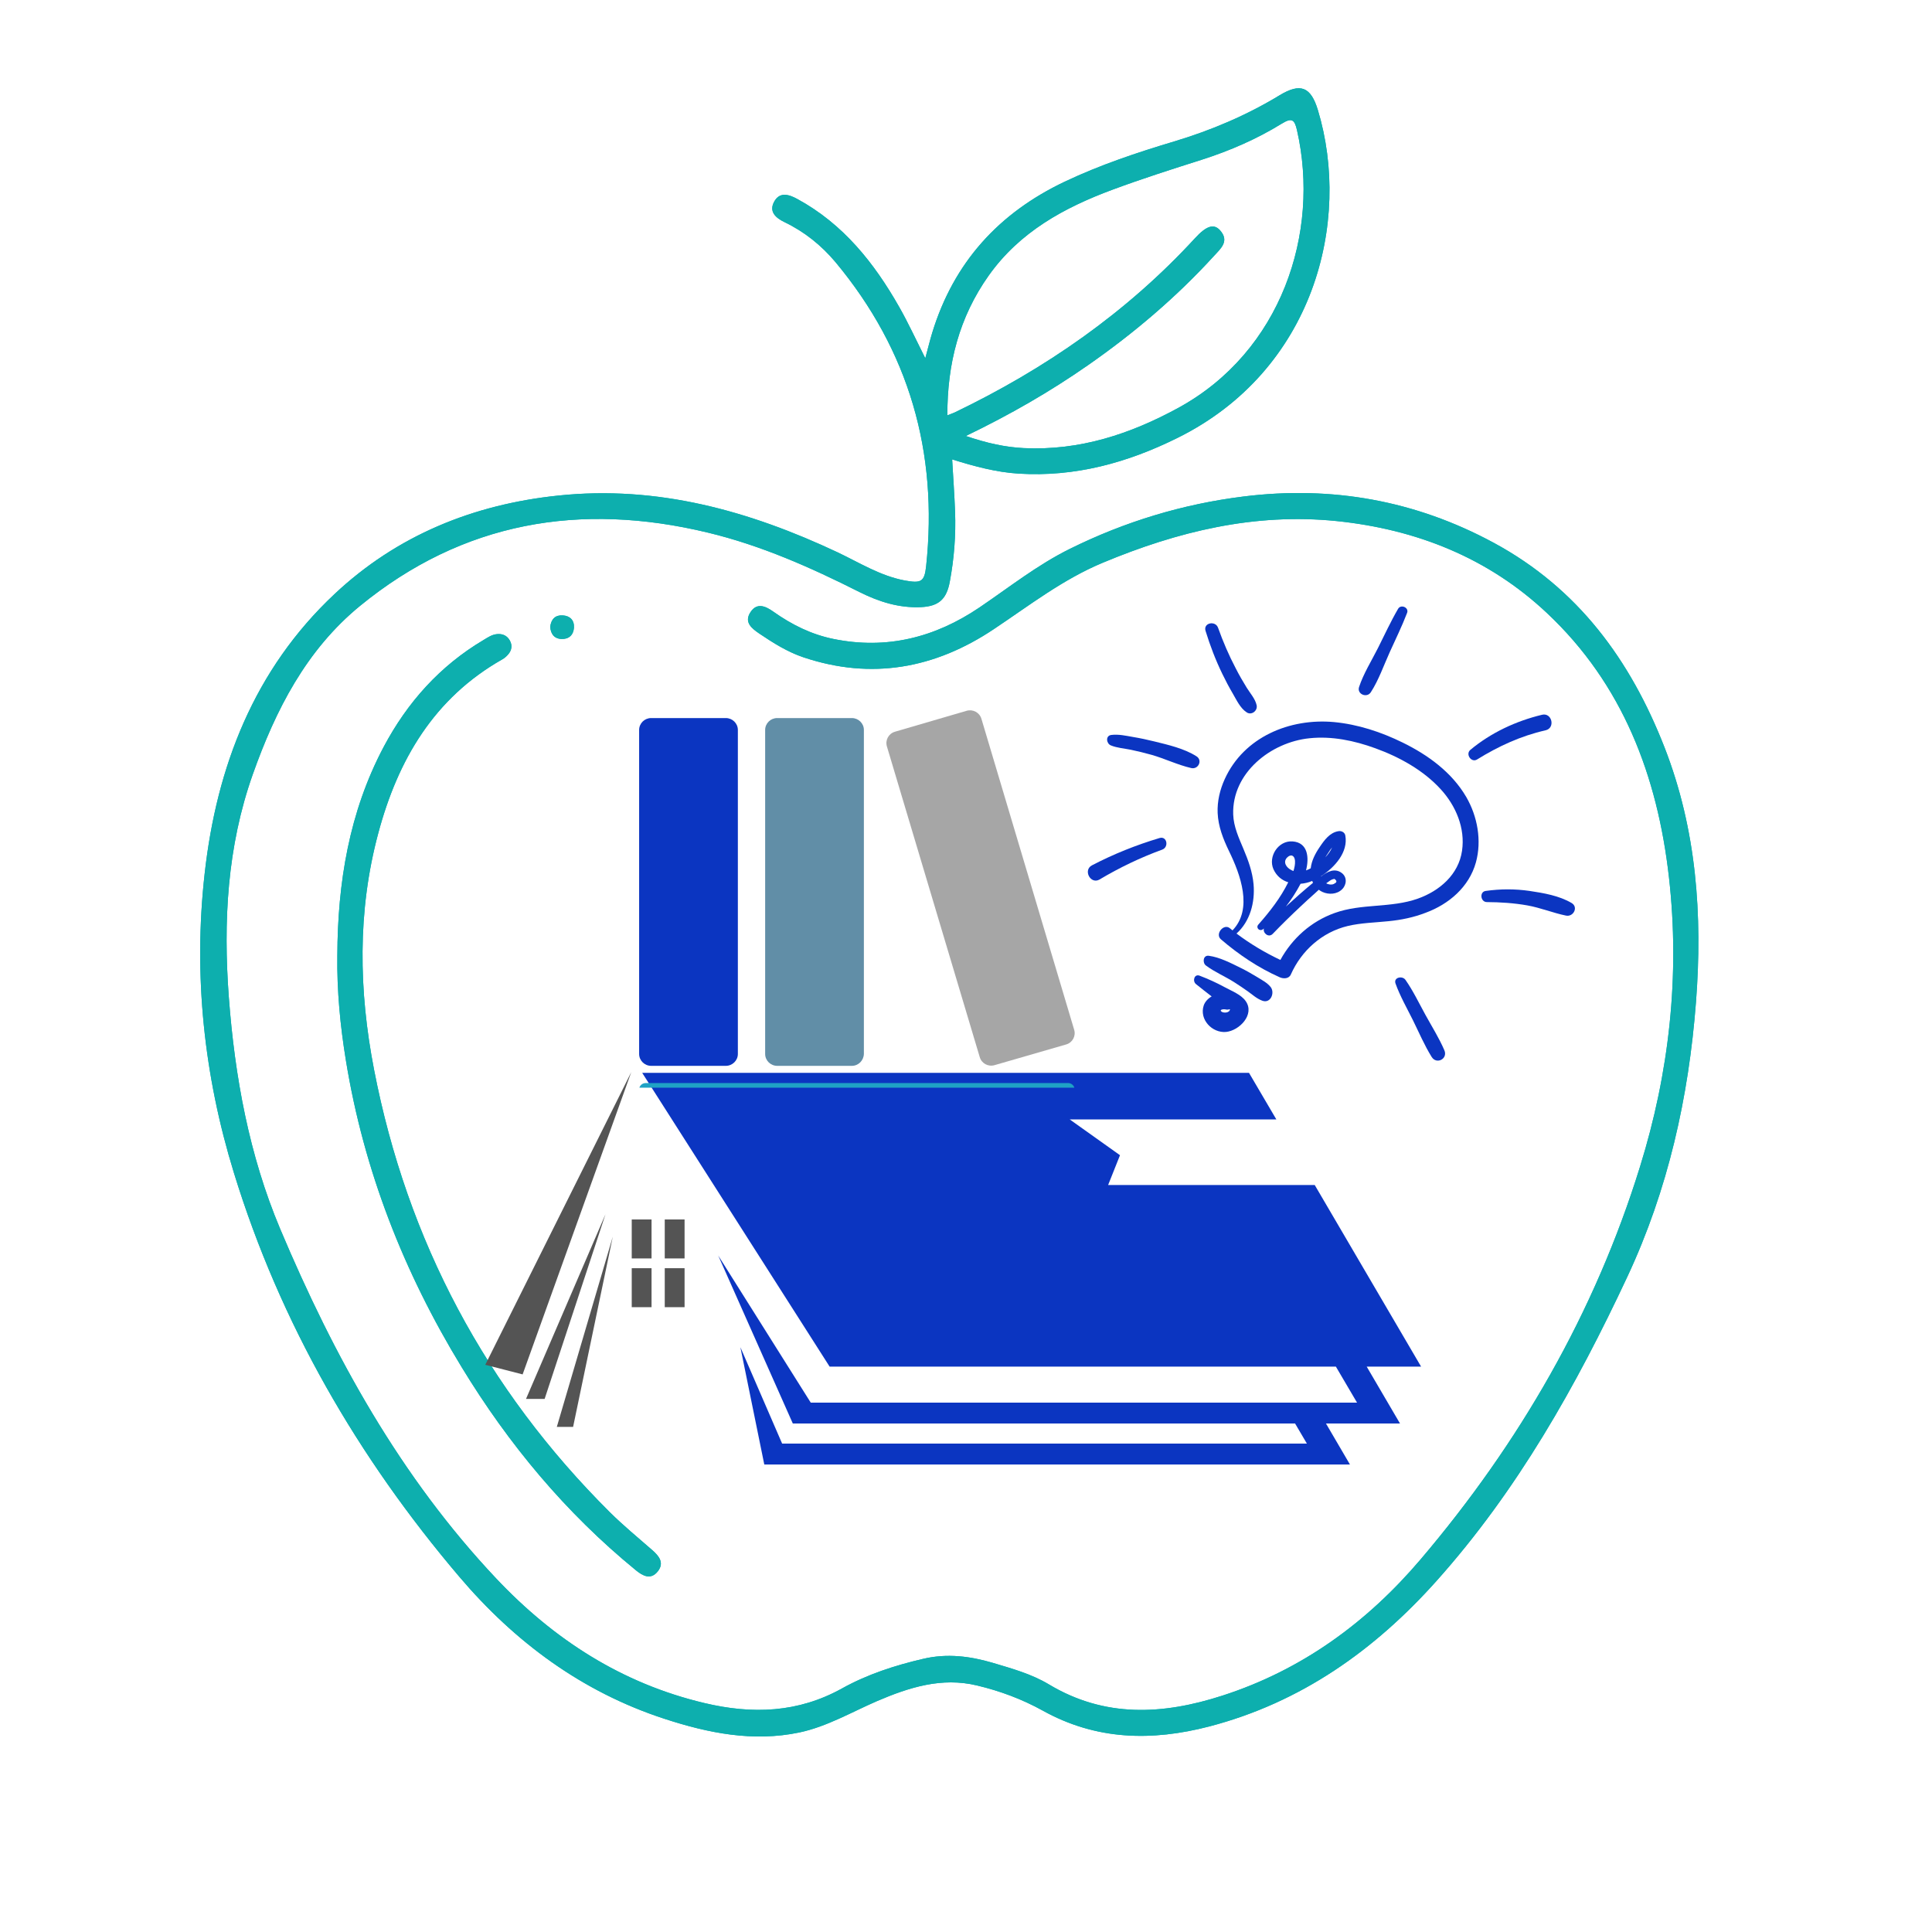
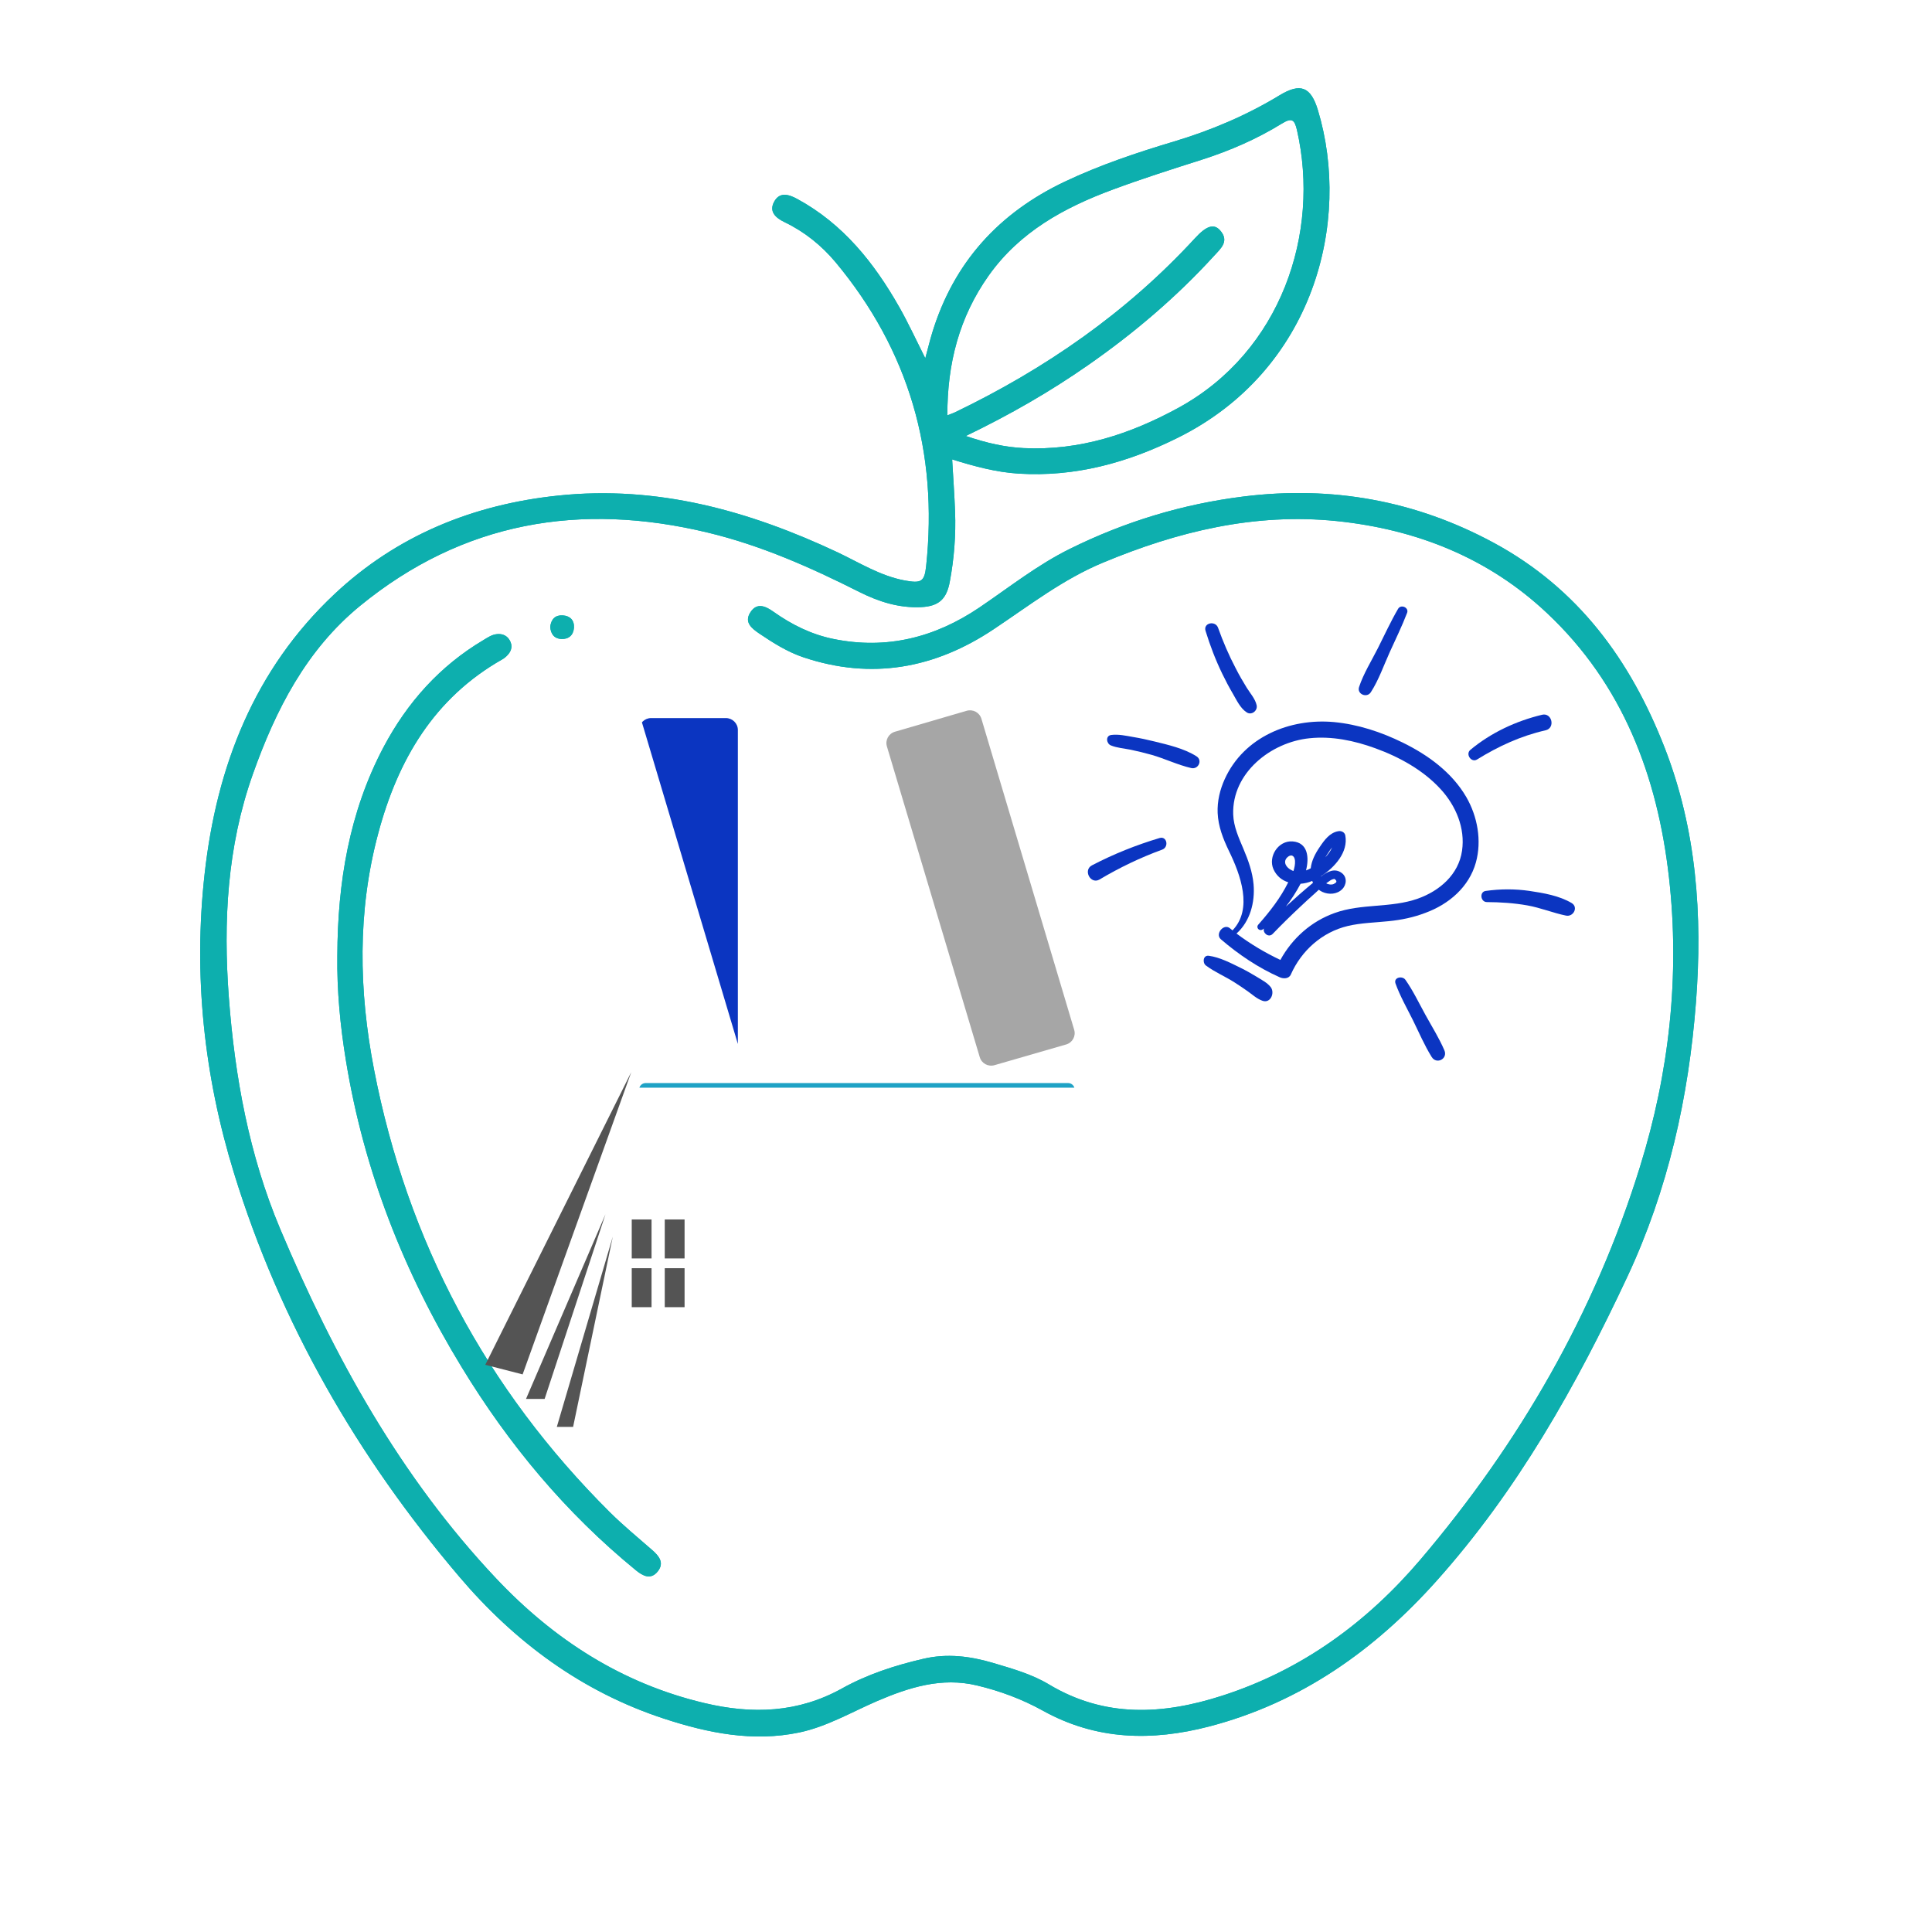
<svg xmlns="http://www.w3.org/2000/svg" width="128" zoomAndPan="magnify" viewBox="0 0 96 96" height="128" preserveAspectRatio="xMidYMid meet" version="1.0">
  <defs>
    <clipPath id="id1">
      <path d="M 9.602 4.09 L 84.602 4.09 L 84.602 86.59 L 9.602 86.59 Z M 9.602 4.09 " clip-rule="nonzero" />
    </clipPath>
    <clipPath id="id2">
      <path d="M 60 35 L 74 35 L 74 49 L 60 49 Z M 60 35 " clip-rule="nonzero" />
    </clipPath>
    <clipPath id="id3">
      <path d="M 61.074 25.293 L 82.785 37.176 L 71.621 57.57 L 49.91 45.688 Z M 61.074 25.293 " clip-rule="nonzero" />
    </clipPath>
    <clipPath id="id4">
      <path d="M 61.074 25.293 L 82.785 37.176 L 71.621 57.57 L 49.91 45.688 Z M 61.074 25.293 " clip-rule="nonzero" />
    </clipPath>
    <clipPath id="id5">
      <path d="M 62 41 L 67 41 L 67 47 L 62 47 Z M 62 41 " clip-rule="nonzero" />
    </clipPath>
    <clipPath id="id6">
      <path d="M 61.074 25.293 L 82.785 37.176 L 71.621 57.57 L 49.91 45.688 Z M 61.074 25.293 " clip-rule="nonzero" />
    </clipPath>
    <clipPath id="id7">
      <path d="M 61.074 25.293 L 82.785 37.176 L 71.621 57.57 L 49.91 45.688 Z M 61.074 25.293 " clip-rule="nonzero" />
    </clipPath>
    <clipPath id="id8">
      <path d="M 59 47 L 64 47 L 64 50 L 59 50 Z M 59 47 " clip-rule="nonzero" />
    </clipPath>
    <clipPath id="id9">
      <path d="M 61.074 25.293 L 82.785 37.176 L 71.621 57.57 L 49.91 45.688 Z M 61.074 25.293 " clip-rule="nonzero" />
    </clipPath>
    <clipPath id="id10">
      <path d="M 61.074 25.293 L 82.785 37.176 L 71.621 57.57 L 49.91 45.688 Z M 61.074 25.293 " clip-rule="nonzero" />
    </clipPath>
    <clipPath id="id11">
      <path d="M 59 48 L 63 48 L 63 52 L 59 52 Z M 59 48 " clip-rule="nonzero" />
    </clipPath>
    <clipPath id="id12">
-       <path d="M 61.074 25.293 L 82.785 37.176 L 71.621 57.57 L 49.91 45.688 Z M 61.074 25.293 " clip-rule="nonzero" />
-     </clipPath>
+       </clipPath>
    <clipPath id="id13">
      <path d="M 61.074 25.293 L 82.785 37.176 L 71.621 57.57 L 49.91 45.688 Z M 61.074 25.293 " clip-rule="nonzero" />
    </clipPath>
    <clipPath id="id14">
      <path d="M 67 30 L 70 30 L 70 35 L 67 35 Z M 67 30 " clip-rule="nonzero" />
    </clipPath>
    <clipPath id="id15">
      <path d="M 61.074 25.293 L 82.785 37.176 L 71.621 57.57 L 49.91 45.688 Z M 61.074 25.293 " clip-rule="nonzero" />
    </clipPath>
    <clipPath id="id16">
      <path d="M 61.074 25.293 L 82.785 37.176 L 71.621 57.57 L 49.91 45.688 Z M 61.074 25.293 " clip-rule="nonzero" />
    </clipPath>
    <clipPath id="id17">
      <path d="M 59 30 L 63 30 L 63 36 L 59 36 Z M 59 30 " clip-rule="nonzero" />
    </clipPath>
    <clipPath id="id18">
      <path d="M 61.074 25.293 L 82.785 37.176 L 71.621 57.57 L 49.91 45.688 Z M 61.074 25.293 " clip-rule="nonzero" />
    </clipPath>
    <clipPath id="id19">
      <path d="M 61.074 25.293 L 82.785 37.176 L 71.621 57.57 L 49.91 45.688 Z M 61.074 25.293 " clip-rule="nonzero" />
    </clipPath>
    <clipPath id="id20">
      <path d="M 55 36 L 60 36 L 60 39 L 55 39 Z M 55 36 " clip-rule="nonzero" />
    </clipPath>
    <clipPath id="id21">
      <path d="M 61.074 25.293 L 82.785 37.176 L 71.621 57.57 L 49.91 45.688 Z M 61.074 25.293 " clip-rule="nonzero" />
    </clipPath>
    <clipPath id="id22">
      <path d="M 61.074 25.293 L 82.785 37.176 L 71.621 57.57 L 49.91 45.688 Z M 61.074 25.293 " clip-rule="nonzero" />
    </clipPath>
    <clipPath id="id23">
      <path d="M 72 35 L 78 35 L 78 38 L 72 38 Z M 72 35 " clip-rule="nonzero" />
    </clipPath>
    <clipPath id="id24">
      <path d="M 61.074 25.293 L 82.785 37.176 L 71.621 57.57 L 49.91 45.688 Z M 61.074 25.293 " clip-rule="nonzero" />
    </clipPath>
    <clipPath id="id25">
      <path d="M 61.074 25.293 L 82.785 37.176 L 71.621 57.57 L 49.91 45.688 Z M 61.074 25.293 " clip-rule="nonzero" />
    </clipPath>
    <clipPath id="id26">
      <path d="M 73 44 L 79 44 L 79 46 L 73 46 Z M 73 44 " clip-rule="nonzero" />
    </clipPath>
    <clipPath id="id27">
      <path d="M 61.074 25.293 L 82.785 37.176 L 71.621 57.57 L 49.91 45.688 Z M 61.074 25.293 " clip-rule="nonzero" />
    </clipPath>
    <clipPath id="id28">
      <path d="M 61.074 25.293 L 82.785 37.176 L 71.621 57.57 L 49.91 45.688 Z M 61.074 25.293 " clip-rule="nonzero" />
    </clipPath>
    <clipPath id="id29">
      <path d="M 54 41 L 58 41 L 58 44 L 54 44 Z M 54 41 " clip-rule="nonzero" />
    </clipPath>
    <clipPath id="id30">
      <path d="M 61.074 25.293 L 82.785 37.176 L 71.621 57.57 L 49.91 45.688 Z M 61.074 25.293 " clip-rule="nonzero" />
    </clipPath>
    <clipPath id="id31">
      <path d="M 61.074 25.293 L 82.785 37.176 L 71.621 57.57 L 49.91 45.688 Z M 61.074 25.293 " clip-rule="nonzero" />
    </clipPath>
    <clipPath id="id32">
      <path d="M 69 48 L 72 48 L 72 53 L 69 53 Z M 69 48 " clip-rule="nonzero" />
    </clipPath>
    <clipPath id="id33">
      <path d="M 61.074 25.293 L 82.785 37.176 L 71.621 57.57 L 49.91 45.688 Z M 61.074 25.293 " clip-rule="nonzero" />
    </clipPath>
    <clipPath id="id34">
      <path d="M 61.074 25.293 L 82.785 37.176 L 71.621 57.57 L 49.91 45.688 Z M 61.074 25.293 " clip-rule="nonzero" />
    </clipPath>
    <clipPath id="id35">
      <path d="M 24.113 53.273 L 32 53.273 L 32 69 L 24.113 69 Z M 24.113 53.273 " clip-rule="nonzero" />
    </clipPath>
    <clipPath id="id36">
-       <path d="M 31 53.273 L 70.613 53.273 L 70.613 72.773 L 31 72.773 Z M 31 53.273 " clip-rule="nonzero" />
-     </clipPath>
+       </clipPath>
    <clipPath id="id37">
-       <path d="M 31.719 35.297 L 37 35.297 L 37 53 L 31.719 53 Z M 31.719 35.297 " clip-rule="nonzero" />
+       <path d="M 31.719 35.297 L 37 35.297 L 37 53 Z M 31.719 35.297 " clip-rule="nonzero" />
    </clipPath>
    <clipPath id="id38">
      <path d="M 31.719 53 L 53.453 53 L 53.453 54.047 L 31.719 54.047 Z M 31.719 53 " clip-rule="nonzero" />
    </clipPath>
    <clipPath id="id39">
-       <path d="M 38 35.297 L 43 35.297 L 43 53 L 38 53 Z M 38 35.297 " clip-rule="nonzero" />
-     </clipPath>
+       </clipPath>
    <clipPath id="id40">
      <path d="M 44 35.297 L 53.453 35.297 L 53.453 53 L 44 53 Z M 44 35.297 " clip-rule="nonzero" />
    </clipPath>
  </defs>
  <g clip-path="url(#id1)">
    <path fill="#0dafae" d="M 45.977 17.801 C 46.121 17.27 46.211 16.895 46.324 16.527 C 47.391 13.043 49.629 10.582 52.906 9.027 C 54.66 8.195 56.496 7.582 58.348 7.027 C 60.191 6.473 61.945 5.73 63.59 4.73 C 64.617 4.109 65.133 4.309 65.484 5.465 C 67.168 11.023 65.277 18.414 58.504 21.762 C 56.016 22.996 53.422 23.707 50.621 23.535 C 49.496 23.465 48.414 23.172 47.312 22.828 C 47.363 23.73 47.426 24.578 47.457 25.426 C 47.5 26.594 47.41 27.754 47.195 28.902 C 47.035 29.766 46.656 30.125 45.766 30.168 C 44.676 30.219 43.672 29.902 42.707 29.418 C 40.289 28.199 37.82 27.102 35.172 26.465 C 28.836 24.938 23.004 25.922 17.891 30.105 C 15.215 32.297 13.695 35.277 12.562 38.473 C 11.285 42.074 11.09 45.797 11.371 49.559 C 11.668 53.512 12.379 57.402 13.926 61.074 C 16.598 67.41 19.895 73.387 24.656 78.434 C 27.508 81.457 30.891 83.652 35.008 84.625 C 37.391 85.191 39.66 85.109 41.844 83.895 C 43.105 83.195 44.465 82.754 45.875 82.426 C 47.055 82.148 48.199 82.293 49.328 82.625 C 50.281 82.91 51.25 83.176 52.117 83.695 C 54.895 85.363 57.777 85.211 60.73 84.258 C 64.699 82.98 67.934 80.609 70.59 77.484 C 75.504 71.703 79.246 65.223 81.492 57.969 C 82.941 53.305 83.484 48.477 82.93 43.598 C 82.363 38.574 80.637 34 76.867 30.461 C 73.957 27.723 70.387 26.301 66.414 25.891 C 62.344 25.477 58.523 26.406 54.797 27.961 C 52.809 28.789 51.141 30.09 49.375 31.266 C 46.457 33.215 43.309 33.797 39.918 32.66 C 39.121 32.391 38.418 31.945 37.727 31.48 C 37.352 31.223 36.961 30.922 37.289 30.422 C 37.613 29.918 38.051 30.125 38.43 30.395 C 39.34 31.039 40.316 31.527 41.418 31.75 C 44.062 32.289 46.461 31.676 48.66 30.191 C 50.141 29.188 51.547 28.07 53.16 27.273 C 55.887 25.922 58.766 25.047 61.781 24.672 C 66.164 24.125 70.324 24.863 74.227 26.973 C 78.414 29.238 81.016 32.797 82.711 37.141 C 84.305 41.23 84.602 45.473 84.273 49.785 C 83.91 54.523 82.887 59.109 80.863 63.438 C 78.324 68.863 75.402 74.055 71.387 78.547 C 68.305 81.996 64.648 84.594 60.094 85.785 C 57.223 86.531 54.461 86.473 51.801 84.992 C 50.785 84.43 49.684 84.02 48.547 83.75 C 46.789 83.328 45.172 83.844 43.578 84.527 C 42.305 85.078 41.086 85.797 39.715 86.086 C 37.418 86.566 35.191 86.117 33.016 85.406 C 28.918 84.07 25.574 81.586 22.824 78.348 C 17.773 72.406 13.922 65.75 11.625 58.285 C 10.137 53.457 9.602 48.461 10.168 43.418 C 10.762 38.094 12.629 33.266 16.621 29.52 C 19.719 26.609 23.504 25.066 27.734 24.625 C 32.664 24.105 37.227 25.379 41.629 27.449 C 42.715 27.965 43.746 28.617 44.957 28.844 C 45.77 28.992 45.938 28.914 46.02 28.125 C 46.621 22.473 45.172 17.418 41.52 13.031 C 40.82 12.195 39.977 11.516 38.984 11.039 C 38.547 10.828 38.195 10.52 38.469 10.02 C 38.742 9.516 39.203 9.66 39.617 9.887 C 41.895 11.125 43.438 13.062 44.688 15.266 C 45.125 16.035 45.496 16.844 45.977 17.801 Z M 47.992 21.664 C 49.039 22.02 49.941 22.219 50.875 22.266 C 53.648 22.398 56.168 21.57 58.566 20.258 C 63.656 17.469 65.617 11.582 64.445 6.461 C 64.324 5.941 64.191 5.836 63.695 6.141 C 62.453 6.906 61.117 7.488 59.723 7.934 C 58.238 8.406 56.75 8.879 55.289 9.422 C 52.875 10.316 50.668 11.523 49.129 13.691 C 47.66 15.762 47.066 18.078 47.074 20.637 C 47.238 20.57 47.336 20.543 47.426 20.5 C 51.938 18.332 55.988 15.527 59.383 11.832 C 59.938 11.227 60.312 11.098 60.621 11.441 C 61.109 11.984 60.652 12.355 60.324 12.715 C 58.449 14.77 56.34 16.559 54.059 18.148 C 52.18 19.457 50.203 20.598 47.992 21.664 Z M 17.188 52.695 C 18.078 58.156 20.062 63.215 22.938 67.93 C 25.27 71.762 28.105 75.172 31.594 78.023 C 31.945 78.312 32.336 78.516 32.684 78.082 C 33.023 77.656 32.746 77.316 32.406 77.02 C 31.699 76.402 30.973 75.805 30.309 75.148 C 24.145 69.016 20.238 61.668 18.586 53.148 C 17.828 49.234 17.75 45.293 18.797 41.398 C 19.77 37.762 21.562 34.688 24.961 32.762 C 25.066 32.703 25.164 32.617 25.246 32.523 C 25.426 32.316 25.469 32.078 25.336 31.832 C 25.203 31.59 24.984 31.484 24.707 31.508 C 24.445 31.527 24.238 31.676 24.027 31.801 C 21.855 33.09 20.238 34.902 19.062 37.117 C 17.348 40.359 16.777 43.859 16.762 47.477 C 16.738 49.23 16.906 50.973 17.188 52.695 Z M 27.898 31.75 C 28.266 31.766 28.492 31.555 28.52 31.195 C 28.543 30.82 28.328 30.602 27.965 30.578 C 27.598 30.555 27.387 30.758 27.34 31.145 C 27.363 31.48 27.52 31.734 27.898 31.75 Z M 27.898 31.75 " fill-opacity="1" fill-rule="nonzero" />
    <path fill="#0dafae" d="M 45.977 17.801 C 46.121 17.27 46.211 16.895 46.324 16.527 C 47.391 13.043 49.629 10.582 52.906 9.027 C 54.66 8.195 56.496 7.582 58.348 7.027 C 60.191 6.473 61.945 5.73 63.59 4.73 C 64.617 4.109 65.133 4.309 65.484 5.465 C 67.168 11.023 65.277 18.414 58.504 21.762 C 56.016 22.996 53.422 23.707 50.621 23.535 C 49.496 23.465 48.414 23.172 47.312 22.828 C 47.363 23.73 47.426 24.578 47.457 25.426 C 47.5 26.594 47.41 27.754 47.195 28.902 C 47.035 29.766 46.656 30.125 45.766 30.168 C 44.676 30.219 43.672 29.902 42.707 29.418 C 40.289 28.199 37.82 27.102 35.172 26.465 C 28.836 24.938 23.004 25.922 17.891 30.105 C 15.215 32.297 13.695 35.277 12.562 38.473 C 11.285 42.074 11.09 45.797 11.371 49.559 C 11.668 53.512 12.379 57.402 13.926 61.074 C 16.598 67.41 19.895 73.387 24.656 78.434 C 27.508 81.457 30.891 83.652 35.008 84.625 C 37.391 85.191 39.66 85.109 41.844 83.895 C 43.105 83.195 44.465 82.754 45.875 82.426 C 47.055 82.148 48.199 82.293 49.328 82.625 C 50.281 82.91 51.25 83.176 52.117 83.695 C 54.895 85.363 57.777 85.211 60.73 84.258 C 64.699 82.98 67.934 80.609 70.59 77.484 C 75.504 71.703 79.246 65.223 81.492 57.969 C 82.941 53.305 83.484 48.477 82.93 43.598 C 82.363 38.574 80.637 34 76.867 30.461 C 73.957 27.723 70.387 26.301 66.414 25.891 C 62.344 25.477 58.523 26.406 54.797 27.961 C 52.809 28.789 51.141 30.09 49.375 31.266 C 46.457 33.215 43.309 33.797 39.918 32.66 C 39.121 32.391 38.418 31.945 37.727 31.48 C 37.352 31.223 36.961 30.922 37.289 30.422 C 37.613 29.918 38.051 30.125 38.43 30.395 C 39.34 31.039 40.316 31.527 41.418 31.75 C 44.062 32.289 46.461 31.676 48.66 30.191 C 50.141 29.188 51.547 28.07 53.16 27.273 C 55.887 25.922 58.766 25.047 61.781 24.672 C 66.164 24.125 70.324 24.863 74.227 26.973 C 78.414 29.238 81.016 32.797 82.711 37.141 C 84.305 41.23 84.602 45.473 84.273 49.785 C 83.91 54.523 82.887 59.109 80.863 63.438 C 78.324 68.863 75.402 74.055 71.387 78.547 C 68.305 81.996 64.648 84.594 60.094 85.785 C 57.223 86.531 54.461 86.473 51.801 84.992 C 50.785 84.43 49.684 84.02 48.547 83.75 C 46.789 83.328 45.172 83.844 43.578 84.527 C 42.305 85.078 41.086 85.797 39.715 86.086 C 37.418 86.566 35.191 86.117 33.016 85.406 C 28.918 84.07 25.574 81.586 22.824 78.348 C 17.773 72.406 13.922 65.75 11.625 58.285 C 10.137 53.457 9.602 48.461 10.168 43.418 C 10.762 38.094 12.629 33.266 16.621 29.52 C 19.719 26.609 23.504 25.066 27.734 24.625 C 32.664 24.105 37.227 25.379 41.629 27.449 C 42.715 27.965 43.746 28.617 44.957 28.844 C 45.77 28.992 45.938 28.914 46.02 28.125 C 46.621 22.473 45.172 17.418 41.52 13.031 C 40.82 12.195 39.977 11.516 38.984 11.039 C 38.547 10.828 38.195 10.52 38.469 10.02 C 38.742 9.516 39.203 9.66 39.617 9.887 C 41.895 11.125 43.438 13.062 44.688 15.266 C 45.125 16.035 45.496 16.844 45.977 17.801 Z M 47.992 21.664 C 49.039 22.02 49.941 22.219 50.875 22.266 C 53.648 22.398 56.168 21.57 58.566 20.258 C 63.656 17.469 65.617 11.582 64.445 6.461 C 64.324 5.941 64.191 5.836 63.695 6.141 C 62.453 6.906 61.117 7.488 59.723 7.934 C 58.238 8.406 56.75 8.879 55.289 9.422 C 52.875 10.316 50.668 11.523 49.129 13.691 C 47.66 15.762 47.066 18.078 47.074 20.637 C 47.238 20.57 47.336 20.543 47.426 20.5 C 51.938 18.332 55.988 15.527 59.383 11.832 C 59.938 11.227 60.312 11.098 60.621 11.441 C 61.109 11.984 60.652 12.355 60.324 12.715 C 58.449 14.77 56.34 16.559 54.059 18.148 C 52.18 19.457 50.203 20.598 47.992 21.664 Z M 17.188 52.695 C 18.078 58.156 20.062 63.215 22.938 67.93 C 25.27 71.762 28.105 75.172 31.594 78.023 C 31.945 78.312 32.336 78.516 32.684 78.082 C 33.023 77.656 32.746 77.316 32.406 77.02 C 31.699 76.402 30.973 75.805 30.309 75.148 C 24.145 69.016 20.238 61.668 18.586 53.148 C 17.828 49.234 17.75 45.293 18.797 41.398 C 19.77 37.762 21.562 34.688 24.961 32.762 C 25.066 32.703 25.164 32.617 25.246 32.523 C 25.426 32.316 25.469 32.078 25.336 31.832 C 25.203 31.59 24.984 31.484 24.707 31.508 C 24.445 31.527 24.238 31.676 24.027 31.801 C 21.855 33.09 20.238 34.902 19.062 37.117 C 17.348 40.359 16.777 43.859 16.762 47.477 C 16.738 49.23 16.906 50.973 17.188 52.695 Z M 27.898 31.75 C 28.266 31.766 28.492 31.555 28.52 31.195 C 28.543 30.82 28.328 30.602 27.965 30.578 C 27.598 30.555 27.387 30.758 27.34 31.145 C 27.363 31.48 27.52 31.734 27.898 31.75 Z M 27.898 31.75 " fill-opacity="1" fill-rule="nonzero" />
  </g>
  <g clip-path="url(#id2)">
    <g clip-path="url(#id3)">
      <g clip-path="url(#id4)">
        <path fill="#0b35c1" d="M 73.336 42.855 C 73.637 41.77 73.414 40.559 72.855 39.598 C 72.141 38.375 70.953 37.512 69.699 36.898 C 68.625 36.371 67.477 35.992 66.281 35.879 C 64.09 35.68 61.812 36.617 60.859 38.707 C 60.617 39.238 60.48 39.812 60.504 40.395 C 60.535 41.074 60.777 41.684 61.066 42.285 C 61.637 43.453 62.27 45.168 61.242 46.23 C 61.199 46.195 61.156 46.16 61.109 46.121 C 60.805 45.875 60.363 46.41 60.664 46.672 C 61.547 47.43 62.52 48.086 63.586 48.559 C 63.766 48.641 64.043 48.645 64.141 48.422 C 64.668 47.234 65.695 46.316 66.969 46.012 C 67.633 45.855 68.32 45.844 69.004 45.773 C 69.629 45.711 70.238 45.586 70.828 45.359 C 71.988 44.934 72.996 44.078 73.336 42.855 Z M 70.453 44.652 C 69.113 45.129 67.652 44.883 66.316 45.367 C 65.148 45.785 64.211 46.625 63.621 47.699 C 62.848 47.332 62.125 46.902 61.441 46.387 C 62.113 45.789 62.367 44.84 62.289 43.941 C 62.234 43.32 62.027 42.754 61.789 42.188 C 61.559 41.641 61.297 41.078 61.277 40.469 C 61.211 38.398 63.156 36.879 65.062 36.684 C 66.172 36.566 67.297 36.801 68.336 37.18 C 69.531 37.613 70.727 38.27 71.594 39.223 C 72.34 40.039 72.812 41.148 72.648 42.273 C 72.477 43.457 71.535 44.266 70.453 44.652 Z M 70.453 44.652 " fill-opacity="1" fill-rule="nonzero" />
      </g>
    </g>
  </g>
  <g clip-path="url(#id5)">
    <g clip-path="url(#id6)">
      <g clip-path="url(#id7)">
        <path fill="#0b35c1" d="M 66.672 43.379 C 66.32 43.113 65.945 43.316 65.645 43.551 C 65.645 43.543 65.645 43.543 65.641 43.539 C 66.324 43.098 67 42.34 66.848 41.516 C 66.82 41.355 66.652 41.273 66.504 41.301 C 66.074 41.371 65.805 41.746 65.574 42.09 C 65.355 42.41 65.172 42.762 65.129 43.145 C 65.051 43.188 64.977 43.223 64.895 43.25 C 65.055 42.633 65.004 41.867 64.227 41.809 C 63.516 41.758 63 42.562 63.277 43.191 C 63.434 43.535 63.699 43.742 64.012 43.84 C 63.625 44.621 63.102 45.289 62.527 45.941 C 62.387 46.098 62.582 46.301 62.754 46.176 C 62.77 46.16 62.781 46.152 62.801 46.137 C 62.742 46.367 63.039 46.613 63.242 46.402 C 63.695 45.93 64.168 45.469 64.648 45.02 C 64.871 44.809 65.098 44.602 65.328 44.398 C 65.395 44.34 65.461 44.273 65.531 44.211 C 65.586 44.254 65.645 44.289 65.711 44.32 C 66.027 44.465 66.434 44.441 66.688 44.188 C 66.914 43.969 66.949 43.586 66.672 43.379 Z M 66.191 42.109 C 66.113 42.285 65.996 42.453 65.855 42.598 C 65.887 42.551 65.914 42.496 65.953 42.449 C 66.02 42.352 66.094 42.219 66.191 42.109 Z M 63.949 42.617 C 64.141 42.418 64.328 42.504 64.348 42.773 C 64.359 42.941 64.324 43.113 64.27 43.281 C 64.238 43.266 64.199 43.254 64.168 43.234 C 63.93 43.121 63.734 42.848 63.949 42.617 Z M 63.895 45.047 C 64.172 44.691 64.418 44.305 64.625 43.914 C 64.824 43.898 65.023 43.852 65.203 43.773 C 65.215 43.809 65.23 43.84 65.242 43.867 C 64.785 44.246 64.332 44.645 63.895 45.047 Z M 66.316 43.898 C 66.211 43.984 66.016 43.957 65.898 43.891 C 65.957 43.852 66.012 43.812 66.066 43.773 C 66.137 43.719 66.215 43.684 66.309 43.672 C 66.434 43.762 66.438 43.84 66.316 43.898 Z M 66.316 43.898 " fill-opacity="1" fill-rule="nonzero" />
      </g>
    </g>
  </g>
  <g clip-path="url(#id8)">
    <g clip-path="url(#id9)">
      <g clip-path="url(#id10)">
        <path fill="#0b35c1" d="M 63.137 49.043 C 62.961 48.824 62.688 48.688 62.449 48.539 C 62.188 48.379 61.918 48.227 61.641 48.09 C 61.148 47.848 60.609 47.566 60.066 47.492 C 59.777 47.453 59.742 47.836 59.918 47.973 C 60.355 48.301 60.883 48.52 61.344 48.816 C 61.566 48.961 61.793 49.105 62.012 49.266 C 62.242 49.43 62.445 49.621 62.719 49.723 C 63.133 49.883 63.363 49.332 63.137 49.043 Z M 63.137 49.043 " fill-opacity="1" fill-rule="nonzero" />
      </g>
    </g>
  </g>
  <g clip-path="url(#id11)">
    <g clip-path="url(#id12)">
      <g clip-path="url(#id13)">
        <path fill="#0b35c1" d="M 61.902 49.75 C 61.676 49.418 61.191 49.238 60.852 49.051 C 60.449 48.832 60.039 48.645 59.605 48.48 C 59.344 48.383 59.242 48.746 59.426 48.898 C 59.684 49.105 59.941 49.309 60.207 49.512 C 60.023 49.617 59.875 49.777 59.812 49.961 C 59.582 50.656 60.227 51.336 60.918 51.277 C 61.586 51.211 62.359 50.41 61.902 49.75 Z M 60.699 50.27 C 60.562 50.164 60.801 50.133 60.91 50.16 C 60.98 50.176 61.039 50.168 61.094 50.148 C 61.109 50.156 61.121 50.156 61.117 50.148 C 61.102 50.34 60.797 50.344 60.699 50.27 Z M 60.699 50.27 " fill-opacity="1" fill-rule="nonzero" />
      </g>
    </g>
  </g>
  <g clip-path="url(#id14)">
    <g clip-path="url(#id15)">
      <g clip-path="url(#id16)">
        <path fill="#0b35c1" d="M 67.531 34.137 C 67.414 34.492 67.922 34.703 68.117 34.395 C 68.508 33.789 68.758 33.062 69.055 32.406 C 69.348 31.758 69.664 31.117 69.918 30.453 C 70.02 30.188 69.609 30.008 69.469 30.254 C 69.102 30.883 68.797 31.551 68.469 32.203 C 68.152 32.832 67.754 33.465 67.531 34.137 Z M 67.531 34.137 " fill-opacity="1" fill-rule="nonzero" />
      </g>
    </g>
  </g>
  <g clip-path="url(#id17)">
    <g clip-path="url(#id18)">
      <g clip-path="url(#id19)">
        <path fill="#0b35c1" d="M 61.949 34.172 C 61.754 33.855 61.57 33.539 61.402 33.207 C 61.062 32.562 60.773 31.887 60.527 31.199 C 60.398 30.82 59.781 30.945 59.902 31.344 C 60.129 32.082 60.402 32.797 60.738 33.488 C 60.898 33.82 61.07 34.145 61.258 34.465 C 61.449 34.793 61.629 35.191 61.949 35.398 C 62.191 35.559 62.504 35.312 62.441 35.039 C 62.371 34.723 62.121 34.449 61.949 34.172 Z M 61.949 34.172 " fill-opacity="1" fill-rule="nonzero" />
      </g>
    </g>
  </g>
  <g clip-path="url(#id20)">
    <g clip-path="url(#id21)">
      <g clip-path="url(#id22)">
        <path fill="#0b35c1" d="M 59.191 38.164 C 59.543 38.246 59.77 37.777 59.449 37.578 C 58.84 37.191 58.051 37.012 57.352 36.84 C 57.004 36.754 56.66 36.68 56.305 36.621 C 55.949 36.559 55.574 36.473 55.215 36.52 C 54.918 36.562 54.977 36.953 55.199 37.039 C 55.504 37.164 55.855 37.188 56.184 37.254 C 56.531 37.328 56.879 37.41 57.223 37.508 C 57.879 37.695 58.516 38.008 59.191 38.164 Z M 59.191 38.164 " fill-opacity="1" fill-rule="nonzero" />
      </g>
    </g>
  </g>
  <g clip-path="url(#id23)">
    <g clip-path="url(#id24)">
      <g clip-path="url(#id25)">
        <path fill="#0b35c1" d="M 73.395 37.738 C 74.461 37.078 75.574 36.566 76.797 36.289 C 77.297 36.176 77.117 35.398 76.625 35.516 C 75.328 35.828 74.086 36.406 73.059 37.262 C 72.809 37.477 73.109 37.914 73.395 37.738 Z M 73.395 37.738 " fill-opacity="1" fill-rule="nonzero" />
      </g>
    </g>
  </g>
  <g clip-path="url(#id26)">
    <g clip-path="url(#id27)">
      <g clip-path="url(#id28)">
        <path fill="#0b35c1" d="M 78.094 44.871 C 77.473 44.504 76.703 44.375 76.004 44.27 C 75.273 44.164 74.551 44.168 73.824 44.27 C 73.504 44.312 73.562 44.82 73.879 44.824 C 74.547 44.828 75.227 44.871 75.887 44.988 C 76.551 45.105 77.164 45.363 77.816 45.496 C 78.18 45.57 78.441 45.078 78.094 44.871 Z M 78.094 44.871 " fill-opacity="1" fill-rule="nonzero" />
      </g>
    </g>
  </g>
  <g clip-path="url(#id29)">
    <g clip-path="url(#id30)">
      <g clip-path="url(#id31)">
        <path fill="#0b35c1" d="M 57.617 41.641 C 56.457 41.988 55.332 42.438 54.262 42.996 C 53.801 43.234 54.191 43.961 54.633 43.703 C 55.625 43.113 56.664 42.613 57.746 42.219 C 58.094 42.094 57.988 41.531 57.617 41.641 Z M 57.617 41.641 " fill-opacity="1" fill-rule="nonzero" />
      </g>
    </g>
  </g>
  <g clip-path="url(#id32)">
    <g clip-path="url(#id33)">
      <g clip-path="url(#id34)">
        <path fill="#0b35c1" d="M 71.77 52.188 C 71.508 51.578 71.148 51.008 70.828 50.426 C 70.512 49.852 70.215 49.227 69.836 48.688 C 69.684 48.469 69.23 48.562 69.344 48.875 C 69.57 49.5 69.906 50.09 70.203 50.684 C 70.504 51.293 70.781 51.945 71.141 52.523 C 71.387 52.91 71.953 52.609 71.77 52.188 Z M 71.77 52.188 " fill-opacity="1" fill-rule="nonzero" />
      </g>
    </g>
  </g>
  <g clip-path="url(#id35)">
    <path fill="#545454" d="M 31.367 53.273 L 25.969 68.293 L 24.113 67.816 Z M 31.367 53.273 " fill-opacity="1" fill-rule="evenodd" />
  </g>
  <path fill="#545454" d="M 27.062 69.512 L 26.137 69.512 L 30.086 60.336 Z M 27.062 69.512 " fill-opacity="1" fill-rule="evenodd" />
  <path fill="#545454" d="M 30.449 61.449 L 28.477 70.902 L 27.668 70.902 Z M 30.449 61.449 " fill-opacity="1" fill-rule="evenodd" />
  <path fill="#545454" d="M 31.391 63.016 L 32.375 63.016 L 32.375 64.953 L 31.391 64.953 Z M 31.391 63.016 " fill-opacity="1" fill-rule="evenodd" />
  <path fill="#545454" d="M 33.031 63.016 L 34.016 63.016 L 34.016 64.953 L 33.031 64.953 Z M 33.031 63.016 " fill-opacity="1" fill-rule="evenodd" />
  <path fill="#545454" d="M 31.391 60.594 L 32.375 60.594 L 32.375 62.531 L 31.391 62.531 Z M 31.391 60.594 " fill-opacity="1" fill-rule="evenodd" />
  <path fill="#545454" d="M 33.031 60.594 L 34.016 60.594 L 34.016 62.531 L 33.031 62.531 Z M 33.031 60.594 " fill-opacity="1" fill-rule="evenodd" />
  <g clip-path="url(#id36)">
    <path fill="#0b35c1" d="M 66.379 67.906 L 41.223 67.906 L 31.91 53.309 L 62.062 53.309 L 63.422 55.625 L 53.156 55.625 L 55.652 57.402 L 55.062 58.883 L 65.328 58.883 L 70.613 67.906 L 67.91 67.906 L 69.566 70.734 L 65.887 70.734 L 67.078 72.77 L 37.977 72.77 L 36.789 66.941 L 38.863 71.73 L 64.938 71.73 L 64.352 70.734 L 39.395 70.734 L 35.688 62.387 L 40.285 69.695 L 67.43 69.695 Z M 66.379 67.906 " fill-opacity="1" fill-rule="evenodd" />
  </g>
  <g clip-path="url(#id37)">
    <path fill="#0b35c1" d="M 36.066 52.961 L 32.355 52.961 C 32.027 52.961 31.758 52.695 31.758 52.371 L 31.758 36.27 C 31.758 35.945 32.027 35.68 32.355 35.68 L 36.066 35.68 C 36.395 35.68 36.664 35.945 36.664 36.27 L 36.664 52.371 C 36.664 52.695 36.395 52.961 36.066 52.961 Z M 36.066 52.961 " fill-opacity="1" fill-rule="nonzero" />
  </g>
  <g clip-path="url(#id38)">
    <path fill="#1fa2c5" d="M 53.398 54.137 L 53.398 55.223 C 53.398 55.41 53.246 55.547 53.07 55.547 L 32.086 55.547 C 31.898 55.547 31.758 55.398 31.758 55.223 L 31.758 54.137 C 31.758 53.953 31.91 53.816 32.086 53.816 L 53.07 53.816 C 53.258 53.816 53.398 53.965 53.398 54.137 Z M 53.398 54.137 " fill-opacity="1" fill-rule="nonzero" />
  </g>
  <g clip-path="url(#id39)">
    <path fill="#618ea7" d="M 42.328 52.961 L 38.617 52.961 C 38.289 52.961 38.02 52.695 38.02 52.371 L 38.02 36.27 C 38.02 35.945 38.289 35.68 38.617 35.68 L 42.328 35.68 C 42.656 35.68 42.926 35.945 42.926 36.27 L 42.926 52.371 C 42.914 52.695 42.656 52.961 42.328 52.961 Z M 42.328 52.961 " fill-opacity="1" fill-rule="nonzero" />
  </g>
  <g clip-path="url(#id40)">
    <path fill="#a6a6a6" d="M 52.98 51.898 L 49.422 52.926 C 49.105 53.02 48.777 52.844 48.684 52.531 L 44.07 37.09 C 43.977 36.777 44.152 36.453 44.469 36.359 L 48.027 35.32 C 48.344 35.227 48.672 35.402 48.766 35.715 L 53.375 51.168 C 53.469 51.48 53.293 51.805 52.98 51.898 Z M 52.98 51.898 " fill-opacity="1" fill-rule="nonzero" />
  </g>
</svg>